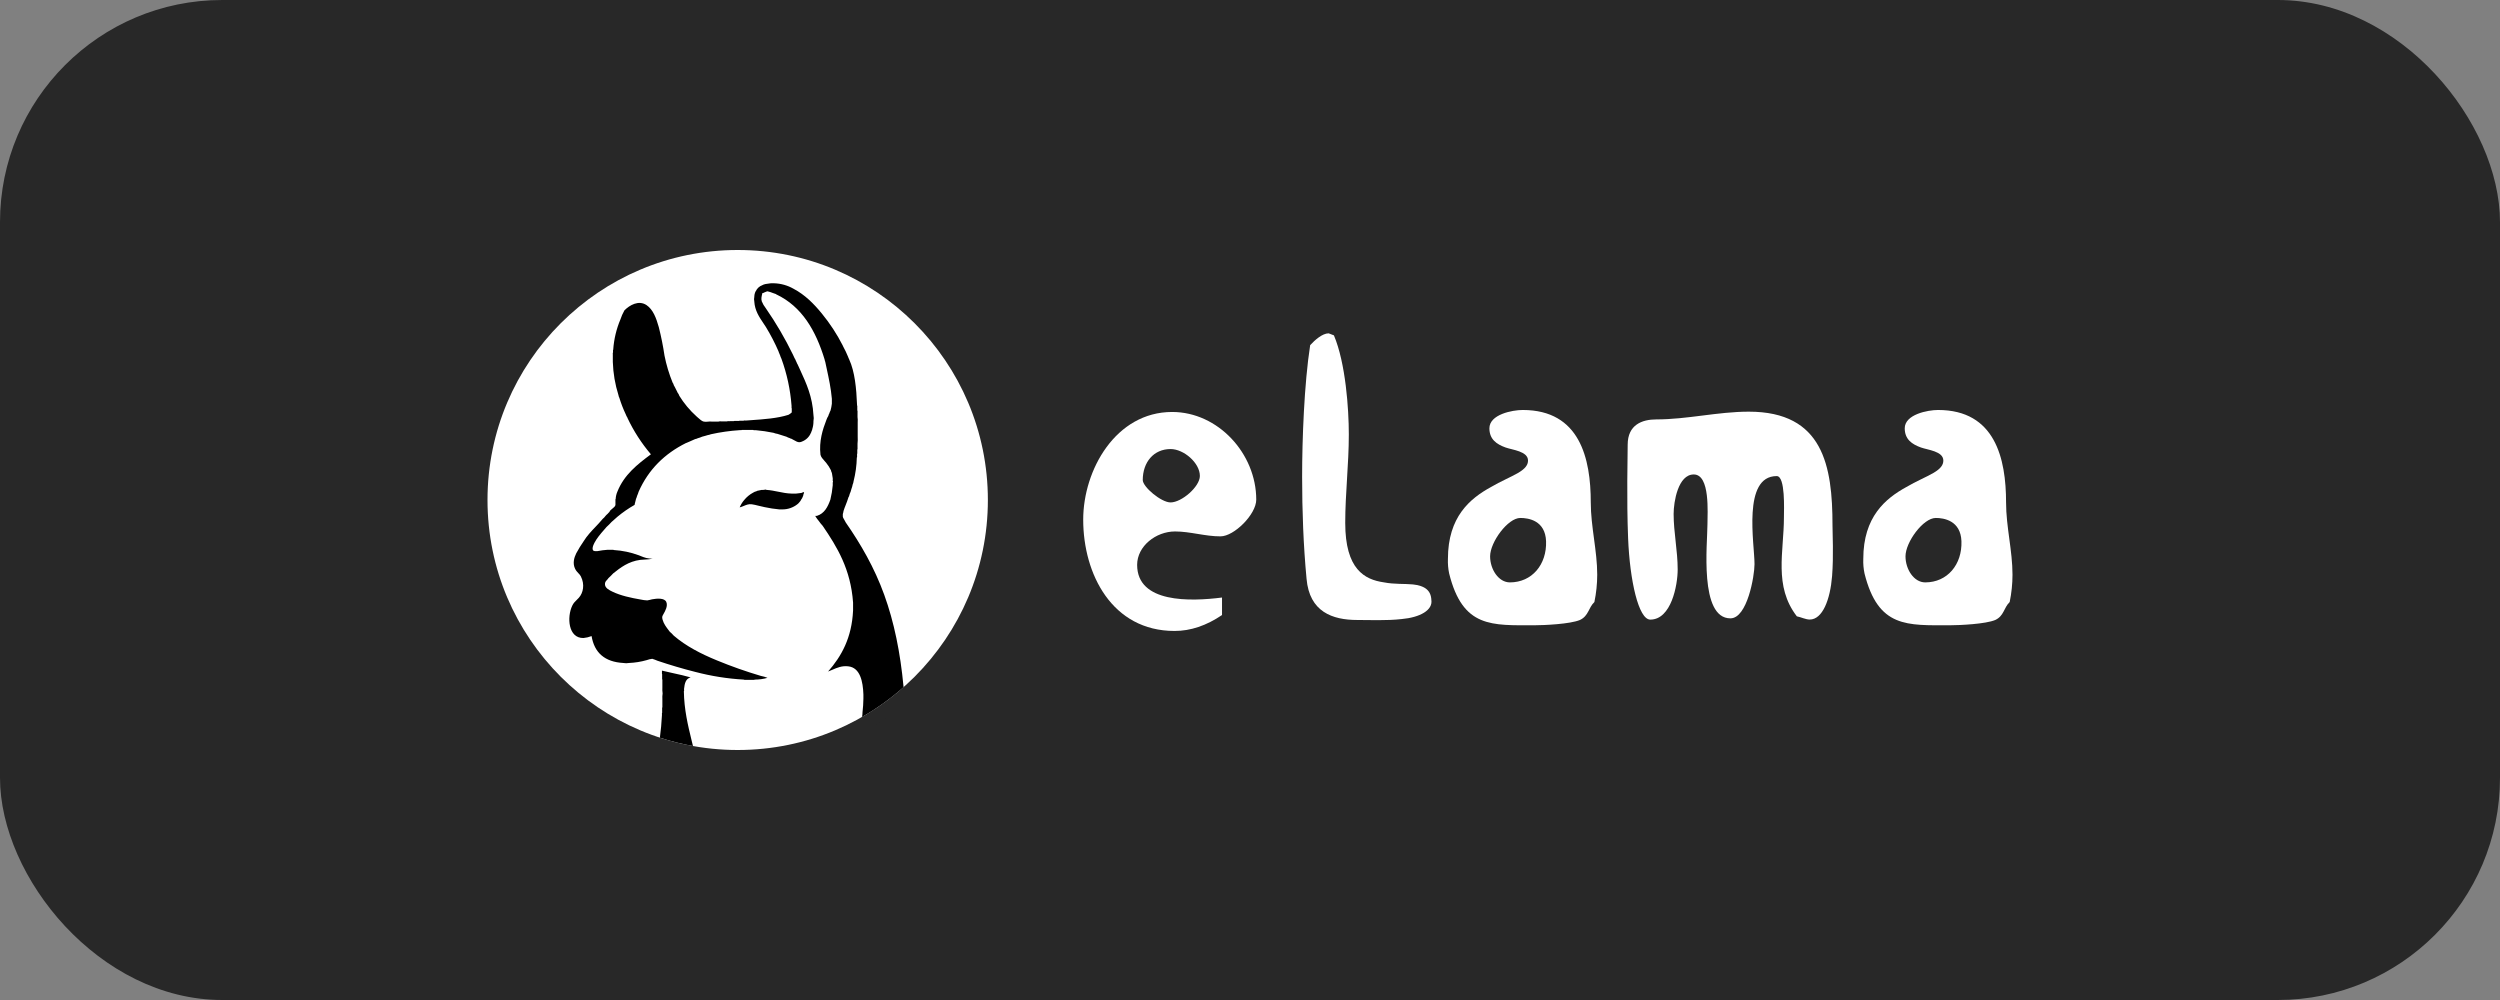
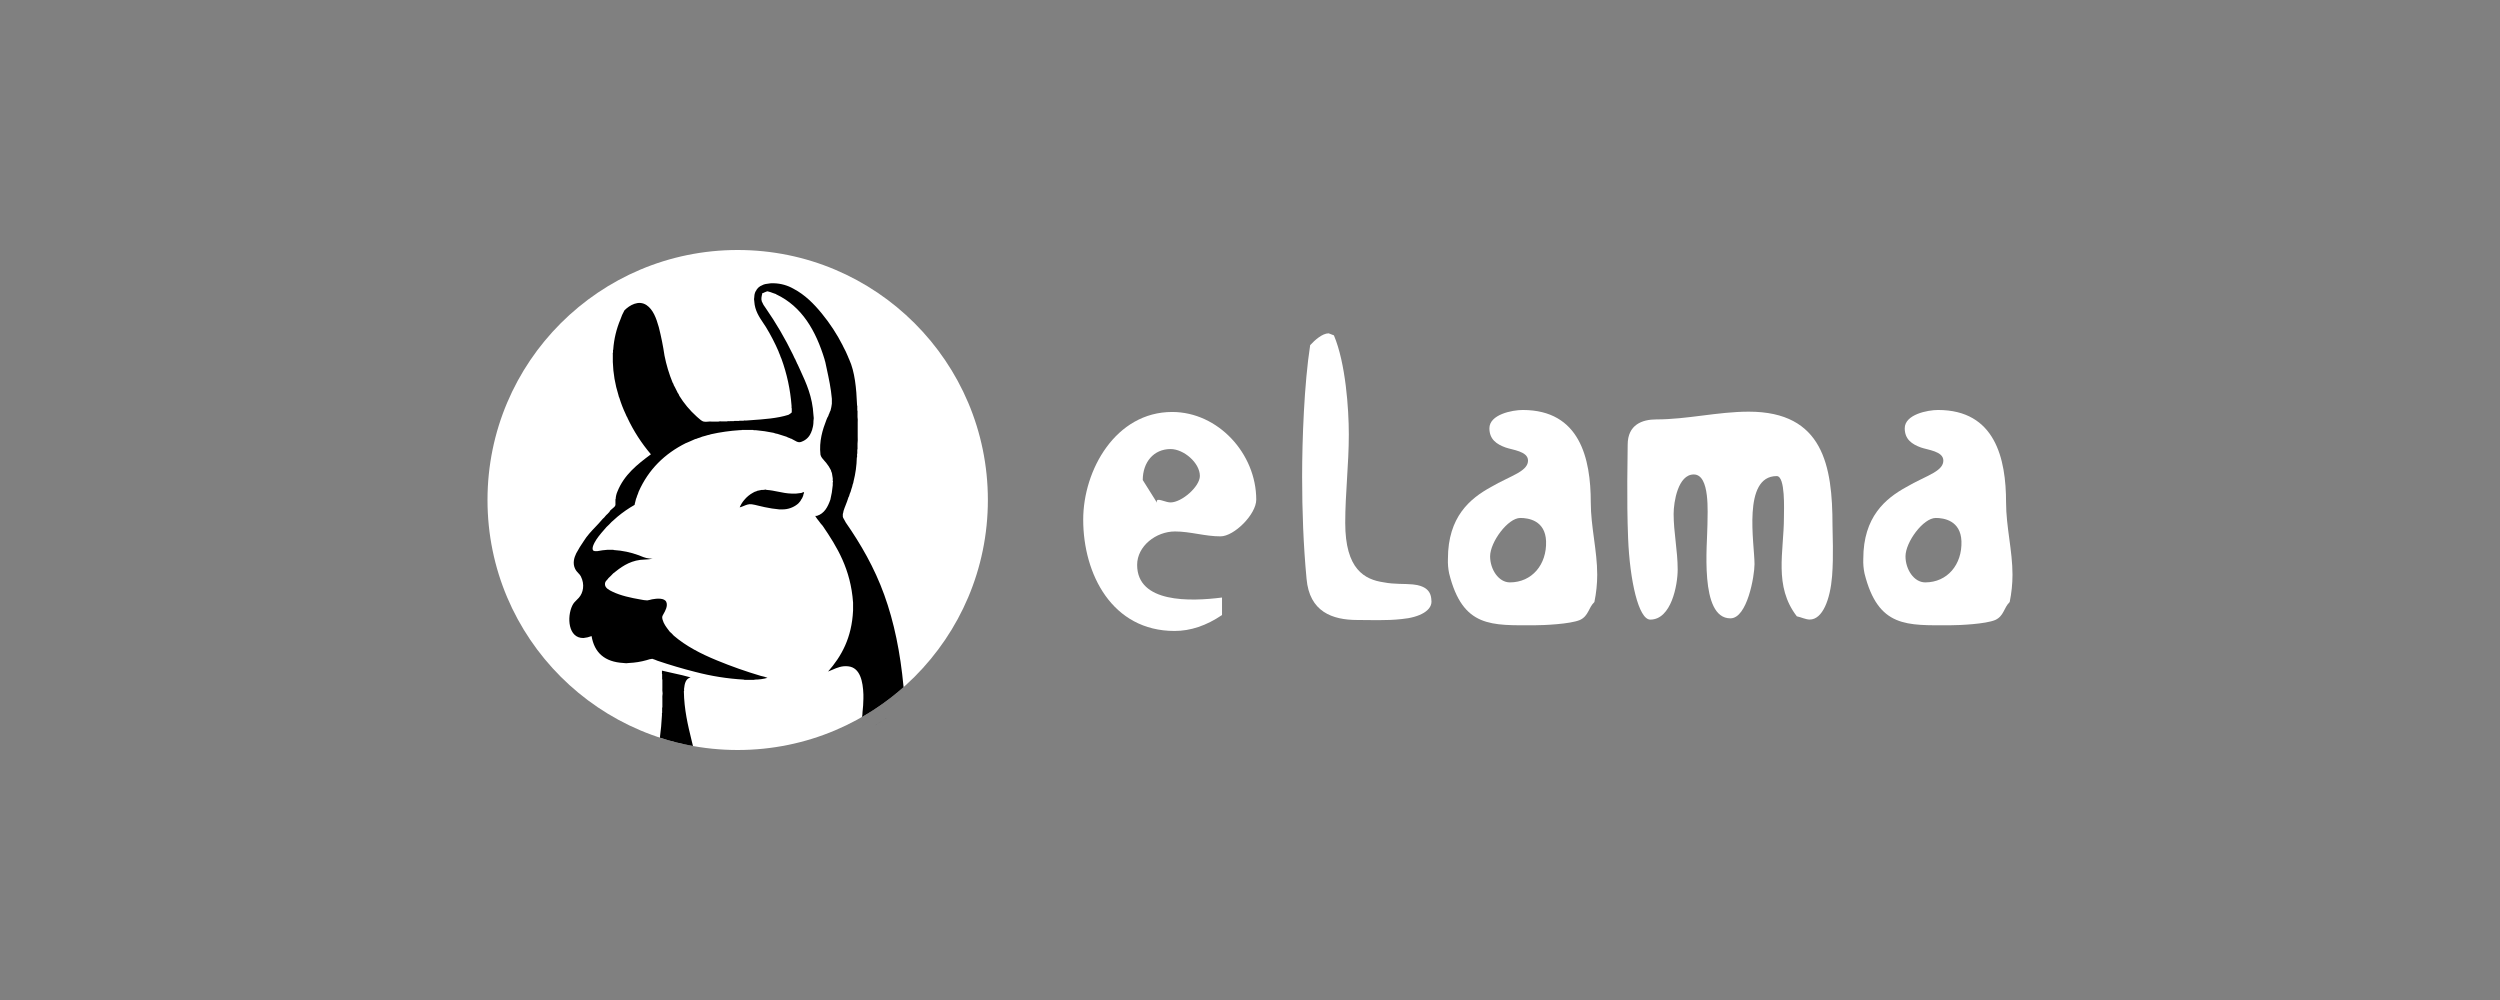
<svg xmlns="http://www.w3.org/2000/svg" width="180" height="72" viewBox="0 0 180 72" fill="none">
  <rect x="0" y="0" width="180" height="72" fill="#808080" stroke="none" />
-   <rect width="180" height="72" rx="16" fill="#282828" />
  <g clip-path="url(#clip0_218_1914)">
    <path d="M53.114 54C63.062 54 71.127 45.941 71.127 36C71.127 26.059 63.062 18 53.114 18C43.165 18 35.1 26.059 35.1 36C35.1 45.941 43.165 54 53.114 54Z" fill="white" />
    <path d="M63.899 51.64C63.535 51.892 63.162 52.123 62.786 52.347C63.163 52.126 63.534 51.892 63.899 51.64Z" fill="black" />
-     <path d="M48.166 31.339C48.172 31.346 48.222 31.418 48.247 31.372C47.971 29.567 47.663 27.792 47.246 26.128C47.234 26.064 47.213 26.014 47.198 25.948V25.935C47.174 25.89 47.175 25.82 47.153 25.774V25.763C47.105 25.614 47.067 25.464 47.022 25.321V25.304C46.899 24.976 46.824 24.651 46.668 24.307C46.554 24.056 46.325 23.577 46.039 23.578C45.753 23.579 45.602 24.036 45.49 24.289C45.336 24.598 45.238 24.931 45.2 25.273V25.904C45.277 26.684 45.511 27.314 45.765 27.92C45.861 28.074 45.934 28.255 46.019 28.419V28.436C46.628 29.479 47.347 30.452 48.166 31.339Z" fill="white" />
    <path fill-rule="evenodd" clip-rule="evenodd" d="M49.891 53.713L49.893 53.711C49.86 53.575 49.827 53.44 49.794 53.304C49.528 52.207 49.26 51.107 49.238 49.765C49.261 49.752 49.258 49.713 49.253 49.673C49.251 49.65 49.249 49.627 49.251 49.607C49.291 49.208 49.373 48.86 49.727 48.773C49.329 48.656 48.908 48.565 48.487 48.473L48.487 48.473L48.487 48.473L48.487 48.473L48.487 48.473C48.209 48.413 47.932 48.353 47.661 48.285V48.379C47.666 48.399 47.664 48.425 47.661 48.451C47.657 48.489 47.654 48.526 47.674 48.538V48.712C47.677 48.738 47.676 48.771 47.674 48.804C47.672 48.861 47.669 48.918 47.691 48.947V49.225C47.695 49.307 47.693 49.394 47.691 49.482C47.687 49.636 47.683 49.791 47.708 49.918V49.934C47.683 50.058 47.687 50.208 47.691 50.358C47.693 50.444 47.695 50.53 47.691 50.612V50.913C47.669 50.94 47.672 50.995 47.674 51.048C47.676 51.08 47.677 51.112 47.674 51.137V51.325C47.653 51.338 47.656 51.377 47.66 51.417C47.662 51.441 47.664 51.465 47.661 51.483C47.63 52.042 47.584 52.596 47.512 53.113C48.283 53.365 49.078 53.566 49.891 53.713ZM65.061 49.472C64.137 50.29 63.128 51.016 62.049 51.633L62.039 51.632C62.051 51.621 62.061 51.61 62.071 51.598C62.09 51.493 62.1 51.388 62.101 51.281C62.139 50.957 62.16 50.632 62.165 50.305V50.004C62.133 49.066 61.932 48.07 61.076 47.976C60.623 47.922 60.273 48.074 59.933 48.222C59.829 48.268 59.726 48.313 59.621 48.351C60.586 47.252 61.329 45.927 61.421 43.955V43.385C61.251 40.981 60.274 39.382 59.23 37.855C59.131 37.75 59.041 37.638 58.96 37.519C58.867 37.411 58.783 37.296 58.71 37.173V37.141H58.822C59.359 36.97 59.599 36.501 59.786 35.976C59.87 35.634 59.928 35.285 59.958 34.934C59.962 34.908 59.96 34.876 59.958 34.843C59.954 34.787 59.95 34.73 59.976 34.699V34.666C59.95 34.64 59.954 34.586 59.958 34.532C59.96 34.501 59.962 34.469 59.958 34.442C59.945 34.337 59.927 34.237 59.91 34.137L59.894 34.05C59.866 33.995 59.844 33.936 59.83 33.875V33.86C59.735 33.669 59.619 33.489 59.485 33.323C59.448 33.278 59.408 33.234 59.368 33.19C59.241 33.05 59.113 32.908 59.074 32.742C58.962 31.772 59.231 30.923 59.5 30.235C59.536 30.13 59.584 30.03 59.645 29.937C59.645 29.889 59.662 29.86 59.679 29.831C59.688 29.815 59.698 29.798 59.705 29.778C59.728 29.7 59.76 29.625 59.799 29.554C59.843 29.394 59.874 29.232 59.894 29.068V28.713C59.827 27.951 59.679 27.266 59.532 26.585L59.532 26.584L59.532 26.584L59.532 26.584C59.494 26.411 59.457 26.238 59.421 26.065C59.407 26.043 59.402 26.013 59.396 25.983C59.39 25.956 59.385 25.929 59.374 25.907V25.89C58.738 23.8 57.741 22.07 55.89 21.193C55.879 21.193 55.87 21.193 55.873 21.175C55.792 21.152 55.717 21.123 55.64 21.094L55.64 21.094C55.534 21.053 55.427 21.012 55.305 20.986C55.295 20.986 55.286 20.986 55.29 20.973C55.223 20.973 55.179 20.994 55.134 21.015C55.104 21.029 55.073 21.043 55.036 21.051C55.028 21.071 55.006 21.075 54.984 21.08C54.967 21.084 54.95 21.088 54.939 21.097H54.895C54.89 21.118 54.885 21.14 54.879 21.161L54.879 21.161L54.879 21.161L54.879 21.161C54.835 21.335 54.79 21.514 54.848 21.697C54.918 21.873 55.014 22.037 55.132 22.185C55.869 23.248 56.523 24.366 57.089 25.529C57.136 25.616 57.178 25.705 57.213 25.797C57.245 25.831 57.262 25.877 57.28 25.924C57.293 25.958 57.306 25.992 57.325 26.021C57.334 26.049 57.348 26.075 57.361 26.1C57.377 26.131 57.393 26.161 57.402 26.196C57.425 26.22 57.437 26.252 57.449 26.284C57.459 26.309 57.468 26.334 57.483 26.355C57.527 26.453 57.572 26.551 57.617 26.649C58.057 27.604 58.497 28.56 58.569 29.884C58.597 30.03 58.597 30.179 58.569 30.325C58.572 30.512 58.545 30.698 58.489 30.877C58.483 30.939 58.462 30.999 58.428 31.052C58.428 31.09 58.414 31.112 58.401 31.135C58.393 31.148 58.385 31.162 58.38 31.178C58.321 31.317 58.235 31.444 58.126 31.549C58.017 31.654 57.888 31.736 57.747 31.79C57.694 31.819 57.635 31.835 57.574 31.838C57.451 31.858 57.293 31.765 57.152 31.683L57.152 31.683L57.152 31.683C57.088 31.645 57.027 31.609 56.974 31.587C56.938 31.587 56.917 31.575 56.896 31.562C56.882 31.553 56.868 31.545 56.85 31.54C56.772 31.518 56.697 31.485 56.626 31.444C56.513 31.41 56.403 31.374 56.294 31.339L56.294 31.339L56.294 31.339L56.294 31.339L56.294 31.339C56.19 31.305 56.086 31.271 55.98 31.239C55.882 31.226 55.786 31.2 55.694 31.162C55.268 31.073 54.837 31.01 54.404 30.972C54.383 30.968 54.356 30.97 54.329 30.972H54.329C54.286 30.975 54.245 30.978 54.229 30.956H53.411C53.397 30.977 53.362 30.973 53.326 30.97C53.299 30.968 53.272 30.965 53.252 30.972C52.556 31.017 51.865 31.115 51.184 31.266C51.109 31.296 51.031 31.317 50.951 31.329C50.9 31.343 50.851 31.358 50.802 31.374C50.722 31.399 50.643 31.424 50.555 31.441C50.453 31.487 50.347 31.525 50.239 31.553C50.18 31.584 50.116 31.605 50.051 31.614C49.935 31.673 49.814 31.723 49.693 31.773C49.606 31.809 49.519 31.846 49.434 31.885C49.426 31.885 49.421 31.888 49.416 31.892C49.41 31.898 49.403 31.903 49.388 31.9C47.852 32.667 46.69 33.802 45.983 35.4C45.953 35.502 45.916 35.603 45.871 35.7C45.852 35.776 45.826 35.851 45.792 35.923C45.778 36.004 45.757 36.077 45.736 36.151C45.723 36.2 45.709 36.249 45.697 36.3V36.348C45.259 36.596 44.844 36.883 44.457 37.205C44.389 37.263 44.321 37.324 44.253 37.386L44.253 37.386L44.253 37.386L44.253 37.386L44.253 37.386C44.179 37.452 44.106 37.518 44.031 37.582C43.919 37.71 43.795 37.828 43.668 37.945C43.616 38.007 43.559 38.072 43.499 38.141L43.499 38.141L43.499 38.141C43.257 38.418 42.97 38.746 42.791 39.098C42.705 39.264 42.539 39.665 42.836 39.681H43.011C43.256 39.633 43.504 39.601 43.752 39.584H44.022C44.043 39.589 44.071 39.587 44.097 39.585H44.097C44.138 39.583 44.177 39.58 44.193 39.602C44.808 39.639 45.415 39.767 45.993 39.98C46.043 39.999 46.092 40.019 46.142 40.039L46.142 40.039L46.142 40.039L46.142 40.04C46.388 40.139 46.641 40.241 46.984 40.215C46.79 40.274 46.593 40.282 46.402 40.29H46.402H46.402C46.3 40.294 46.2 40.299 46.103 40.31C45.243 40.422 44.669 40.87 44.146 41.288C44.04 41.405 43.928 41.517 43.81 41.623C43.775 41.678 43.735 41.721 43.698 41.761C43.615 41.849 43.544 41.925 43.559 42.095C43.58 42.344 43.864 42.489 44.093 42.599C44.692 42.889 45.43 43.046 46.127 43.166C46.283 43.2 46.442 43.222 46.601 43.229C46.718 43.21 46.833 43.184 46.946 43.151C47.31 43.082 47.841 43.046 47.972 43.338C48.103 43.628 47.887 44.005 47.784 44.186L47.782 44.189L47.781 44.191C47.679 44.369 47.649 44.421 47.706 44.616C47.789 44.915 47.965 45.145 48.144 45.38L48.145 45.38C48.171 45.415 48.197 45.449 48.223 45.484C48.326 45.569 48.422 45.663 48.508 45.765C49.389 46.521 50.465 47.075 51.615 47.547C52.652 47.975 53.71 48.348 54.785 48.666C54.947 48.696 55.106 48.743 55.259 48.805C54.961 48.889 54.654 48.931 54.345 48.932C54.325 48.955 54.279 48.952 54.233 48.949C54.205 48.947 54.176 48.946 54.154 48.95H53.775C53.749 48.946 53.717 48.947 53.685 48.949C53.633 48.952 53.58 48.956 53.551 48.932C52.374 48.864 51.206 48.679 50.065 48.379C49.154 48.15 48.21 47.869 47.339 47.574C47.216 47.52 47.09 47.472 46.962 47.433C46.827 47.449 46.694 47.481 46.567 47.528C46.15 47.647 45.721 47.716 45.289 47.735C45.154 47.76 45.015 47.76 44.88 47.735C43.544 47.659 42.795 46.999 42.594 45.798C42.407 45.872 42.21 45.918 42.01 45.937C40.903 45.958 40.809 44.424 41.204 43.605C41.285 43.427 41.414 43.301 41.54 43.179L41.54 43.179C41.587 43.133 41.634 43.087 41.677 43.039C41.994 42.685 42.117 42.08 41.819 41.494C41.778 41.412 41.715 41.345 41.646 41.273L41.646 41.273C41.564 41.186 41.476 41.093 41.41 40.959C41.22 40.571 41.327 40.168 41.488 39.841C41.651 39.537 41.831 39.244 42.028 38.961C42.262 38.578 42.583 38.241 42.88 37.929C43.045 37.756 43.202 37.591 43.334 37.429C43.38 37.371 43.433 37.318 43.492 37.272C43.504 37.249 43.521 37.234 43.538 37.218C43.556 37.201 43.574 37.185 43.585 37.16C43.632 37.102 43.685 37.049 43.743 37.002C43.763 36.97 43.79 36.946 43.816 36.922C43.842 36.899 43.868 36.877 43.886 36.847C43.909 36.767 43.998 36.697 44.088 36.624C44.19 36.543 44.295 36.46 44.312 36.358V36.263V36.086C44.316 36.068 44.314 36.044 44.312 36.019C44.309 35.981 44.306 35.943 44.328 35.931C44.337 35.746 44.379 35.564 44.454 35.394C44.937 34.183 45.889 33.434 46.866 32.71C46.19 31.917 45.623 31.038 45.179 30.095V30.08C45.127 30.001 45.084 29.917 45.053 29.828C44.871 29.445 44.718 29.05 44.594 28.645C44.562 28.586 44.541 28.522 44.531 28.456C44.286 27.68 44.148 26.874 44.123 26.06V25.516C44.123 25.504 44.122 25.492 44.121 25.48L44.121 25.48C44.119 25.439 44.117 25.397 44.137 25.373C44.141 25.349 44.139 25.319 44.137 25.29C44.134 25.24 44.131 25.191 44.154 25.167V25.151C44.207 24.408 44.383 23.678 44.673 22.992C44.742 22.779 44.832 22.574 44.942 22.379C44.945 22.375 44.947 22.369 44.95 22.363C44.953 22.356 44.955 22.349 44.96 22.345C45.326 21.977 45.98 21.585 46.552 21.969C47.021 22.287 47.248 22.893 47.435 23.561C47.606 24.236 47.743 24.919 47.845 25.608C47.977 26.271 48.172 26.92 48.427 27.546C48.463 27.592 48.49 27.646 48.505 27.703V27.72C48.567 27.821 48.62 27.93 48.674 28.04C48.707 28.107 48.739 28.173 48.774 28.238V28.251C48.824 28.316 48.867 28.386 48.9 28.46V28.482C49.242 29.037 49.661 29.541 50.146 29.978C50.176 30.003 50.209 30.034 50.245 30.066L50.245 30.066L50.245 30.066L50.245 30.066C50.376 30.184 50.536 30.328 50.667 30.355C50.771 30.378 50.876 30.368 50.979 30.358C51.071 30.348 51.162 30.34 51.25 30.355H51.722C51.776 30.331 51.858 30.335 51.939 30.339C51.985 30.341 52.031 30.343 52.071 30.34H52.338C52.377 30.319 52.438 30.322 52.502 30.325C52.549 30.328 52.597 30.33 52.638 30.322H52.827C52.855 30.301 52.906 30.305 52.958 30.308C52.995 30.311 53.033 30.313 53.063 30.307H53.206C53.227 30.286 53.273 30.29 53.32 30.294C53.353 30.297 53.386 30.299 53.412 30.294H53.536C53.558 30.27 53.607 30.273 53.654 30.277H53.654H53.654H53.655C53.681 30.279 53.706 30.28 53.727 30.278C53.828 30.27 53.93 30.263 54.032 30.256L54.032 30.256H54.032C55.006 30.188 55.981 30.12 56.771 29.866C56.857 29.82 56.936 29.762 57.007 29.694V29.41C56.987 29.388 56.99 29.345 56.993 29.299C56.995 29.266 56.998 29.232 56.991 29.204C56.904 28.053 56.66 26.919 56.265 25.833C56.245 25.802 56.231 25.764 56.218 25.726L56.218 25.726C56.208 25.698 56.197 25.669 56.184 25.643V25.629C56.163 25.582 56.143 25.532 56.124 25.482L56.124 25.482C56.104 25.43 56.084 25.378 56.06 25.328V25.312C55.797 24.703 55.491 24.114 55.146 23.547C55.085 23.451 55.02 23.355 54.955 23.258C54.661 22.82 54.353 22.363 54.31 21.72V21.703C54.284 21.595 54.284 21.482 54.31 21.373V21.354C54.312 21.264 54.327 21.175 54.357 21.089C54.364 21.075 54.37 21.059 54.376 21.042C54.386 21.012 54.396 20.981 54.419 20.963C54.463 20.865 54.526 20.777 54.605 20.704C54.683 20.631 54.776 20.575 54.876 20.538C55.011 20.455 55.204 20.432 55.402 20.409C55.437 20.405 55.473 20.401 55.508 20.396H55.732C56.225 20.411 56.706 20.546 57.135 20.791C57.962 21.228 58.599 21.874 59.169 22.571C59.756 23.286 60.263 24.063 60.683 24.887V24.898C60.83 25.166 60.961 25.442 61.077 25.724V25.737C61.103 25.783 61.125 25.831 61.142 25.88C61.546 26.766 61.66 27.944 61.709 29.188C61.731 29.21 61.727 29.254 61.724 29.3C61.721 29.333 61.718 29.366 61.725 29.393V29.537C61.749 29.565 61.745 29.622 61.742 29.678C61.74 29.712 61.738 29.745 61.742 29.772V30.025C61.76 30.15 61.764 30.276 61.754 30.402V31.442C61.764 31.61 61.76 31.779 61.742 31.946V32.137C61.738 32.167 61.74 32.202 61.742 32.237C61.745 32.296 61.749 32.355 61.725 32.387V32.499C61.721 32.52 61.723 32.548 61.725 32.575V32.575C61.729 32.621 61.732 32.667 61.709 32.687V32.782C61.705 32.799 61.707 32.823 61.709 32.847C61.713 32.886 61.717 32.926 61.691 32.94C61.678 33.52 61.599 34.096 61.456 34.657C61.449 34.735 61.427 34.81 61.394 34.881C61.373 34.994 61.342 35.104 61.3 35.211C61.273 35.336 61.231 35.458 61.175 35.573C61.175 35.594 61.17 35.616 61.16 35.635C61.153 35.653 61.147 35.672 61.142 35.691C61.131 35.731 61.12 35.769 61.094 35.792C61.03 36.008 60.951 36.207 60.872 36.407L60.872 36.407L60.872 36.408L60.872 36.408C60.851 36.46 60.83 36.512 60.81 36.565C60.79 36.642 60.765 36.716 60.734 36.789C60.724 36.865 60.707 36.94 60.683 37.012V37.201C60.685 37.209 60.688 37.215 60.691 37.221C60.698 37.232 60.704 37.243 60.7 37.266C60.756 37.356 60.803 37.447 60.853 37.541L60.889 37.611C61.977 39.176 62.956 40.868 63.666 42.828C64.375 44.787 64.823 46.977 65.053 49.432L65.061 49.472ZM54.607 36.411C54.751 36.448 54.901 36.486 55.054 36.514C55.402 36.59 55.754 36.644 56.108 36.676H56.363C56.742 36.672 57.109 36.544 57.406 36.31C57.466 36.265 57.519 36.212 57.564 36.152C57.616 36.098 57.658 36.034 57.688 35.966C57.739 35.905 57.777 35.835 57.8 35.76C57.827 35.711 57.842 35.657 57.846 35.601C57.875 35.548 57.891 35.489 57.894 35.429C57.828 35.437 57.764 35.458 57.705 35.491C57.641 35.497 57.581 35.506 57.523 35.514L57.523 35.514L57.523 35.514L57.522 35.514C57.454 35.524 57.386 35.534 57.309 35.539H57.01C56.645 35.529 56.333 35.465 56.021 35.401L56.021 35.401L56.021 35.401C55.752 35.347 55.484 35.292 55.182 35.271C55.165 35.244 55.038 35.244 55.024 35.271C54.891 35.262 54.757 35.278 54.629 35.317C54.56 35.321 54.494 35.344 54.436 35.382C54.374 35.386 54.332 35.411 54.29 35.436C54.267 35.45 54.244 35.463 54.218 35.474C53.976 35.605 53.762 35.782 53.587 35.995C53.449 36.155 53.337 36.336 53.257 36.532C53.365 36.505 53.462 36.465 53.558 36.425C53.735 36.351 53.906 36.279 54.124 36.308C54.271 36.327 54.435 36.368 54.607 36.411Z" fill="black" />
-     <path d="M84.602 38.265C83.231 38.265 81.874 39.32 81.874 40.671C81.874 43.432 85.697 43.315 87.985 43.022V44.283C86.856 45.047 85.722 45.429 84.567 45.429C80.078 45.429 77.991 41.347 77.991 37.416C77.991 33.828 80.339 29.662 84.396 29.662C87.699 29.662 90.45 32.658 90.45 35.976C90.45 37.03 88.86 38.618 87.875 38.618C86.765 38.621 85.697 38.265 84.602 38.265ZM82.278 34.562C82.278 35.06 83.61 36.175 84.278 36.175C85.087 36.175 86.391 35.033 86.391 34.269C86.391 33.329 85.233 32.331 84.278 32.331C83.064 32.336 82.278 33.275 82.278 34.571V34.562Z" fill="white" />
+     <path d="M84.602 38.265C83.231 38.265 81.874 39.32 81.874 40.671C81.874 43.432 85.697 43.315 87.985 43.022V44.283C86.856 45.047 85.722 45.429 84.567 45.429C80.078 45.429 77.991 41.347 77.991 37.416C77.991 33.828 80.339 29.662 84.396 29.662C87.699 29.662 90.45 32.658 90.45 35.976C90.45 37.03 88.86 38.618 87.875 38.618C86.765 38.621 85.697 38.265 84.602 38.265ZC82.278 35.06 83.61 36.175 84.278 36.175C85.087 36.175 86.391 35.033 86.391 34.269C86.391 33.329 85.233 32.331 84.278 32.331C83.064 32.336 82.278 33.275 82.278 34.571V34.562Z" fill="white" />
    <path d="M97.727 44.639C95.931 44.639 94.279 44.053 94.072 41.672C93.844 39.266 93.753 36.769 93.753 34.331C93.753 31.663 93.901 27.64 94.332 24.851C94.652 24.503 95.202 24 95.664 24L96.042 24.146C96.885 26.142 97.115 29.43 97.115 31.282C97.115 33.422 96.857 35.538 96.857 37.647C96.857 40.993 98.247 41.729 99.636 41.929C100.388 42.078 101.143 42.019 101.725 42.078C102.563 42.167 103.028 42.49 103.058 43.194C103.172 43.93 102.245 44.455 100.914 44.573C99.847 44.696 98.539 44.639 97.727 44.639Z" fill="white" />
    <path d="M113.755 44.639C113.055 44.933 111.174 45.019 110.507 45.019C107.406 45.019 105.319 45.224 104.339 41.29C104.266 40.943 104.237 40.589 104.251 40.235C104.251 37.209 105.844 35.891 107.349 35.067C108.044 34.656 108.768 34.361 109.322 34.04C109.812 33.746 110.017 33.479 110.017 33.16C110.017 32.485 108.886 32.397 108.394 32.217C107.755 31.985 107.237 31.631 107.237 30.838C107.237 29.84 108.886 29.519 109.635 29.519C113.756 29.519 114.536 33.014 114.536 36.182C114.536 37.918 115 39.648 115 41.379C114.999 42.04 114.93 42.7 114.796 43.347C114.361 43.759 114.388 44.341 113.755 44.639ZM107.288 40.056C107.288 40.994 107.898 41.932 108.712 41.932C110.305 41.932 111.375 40.643 111.317 38.968C111.261 37.471 110.046 37.293 109.463 37.293C108.567 37.293 107.288 39.029 107.288 40.056Z" fill="white" />
    <path d="M130.299 44.607C130.009 44.607 129.664 44.431 129.373 44.376C127.693 42.201 128.443 39.737 128.443 37.241C128.443 36.715 128.558 34.278 127.924 34.278C125.433 34.278 126.325 39.149 126.325 40.618C126.325 41.472 125.803 44.521 124.59 44.521C122.333 44.521 122.937 39.123 122.937 37.742C122.937 36.947 123.143 34.161 121.951 34.161C120.822 34.161 120.501 36.129 120.501 37.007C120.501 38.33 120.793 39.65 120.793 40.998C120.793 42.145 120.327 44.612 118.822 44.612C117.979 44.612 117.346 41.821 117.223 38.741C117.109 35.894 117.193 32.838 117.193 32.018C117.193 30.578 118.237 30.198 119.249 30.198C121.48 30.198 123.682 29.64 125.914 29.64C131.271 29.64 131.94 33.543 131.94 37.829C131.94 38.418 132.025 40.003 131.911 41.472C131.776 43.17 131.224 44.607 130.299 44.607Z" fill="white" />
    <path d="M143.659 44.639C142.961 44.933 141.08 45.019 140.413 45.019C137.313 45.019 135.23 45.224 134.245 41.29C134.172 40.943 134.142 40.589 134.157 40.235C134.157 37.209 135.756 35.891 137.256 35.067C137.949 34.656 138.677 34.361 139.227 34.04C139.722 33.746 139.92 33.479 139.92 33.16C139.92 32.485 138.791 32.397 138.301 32.217C137.661 31.985 137.141 31.631 137.141 30.838C137.141 29.84 138.791 29.519 139.54 29.519C143.652 29.519 144.437 33.014 144.437 36.182C144.437 37.918 144.9 39.648 144.9 41.379C144.899 42.04 144.831 42.7 144.697 43.347C144.267 43.759 144.294 44.341 143.659 44.639ZM137.196 40.056C137.196 40.994 137.804 41.932 138.615 41.932C140.214 41.932 141.281 40.643 141.224 38.968C141.168 37.471 139.948 37.293 139.376 37.293C138.473 37.293 137.196 39.029 137.196 40.056Z" fill="white" />
  </g>
  <defs>
    <clipPath id="clip0_218_1914">
      <rect width="109.8" height="36" fill="white" transform="translate(35.1 18)" />
    </clipPath>
  </defs>
</svg>